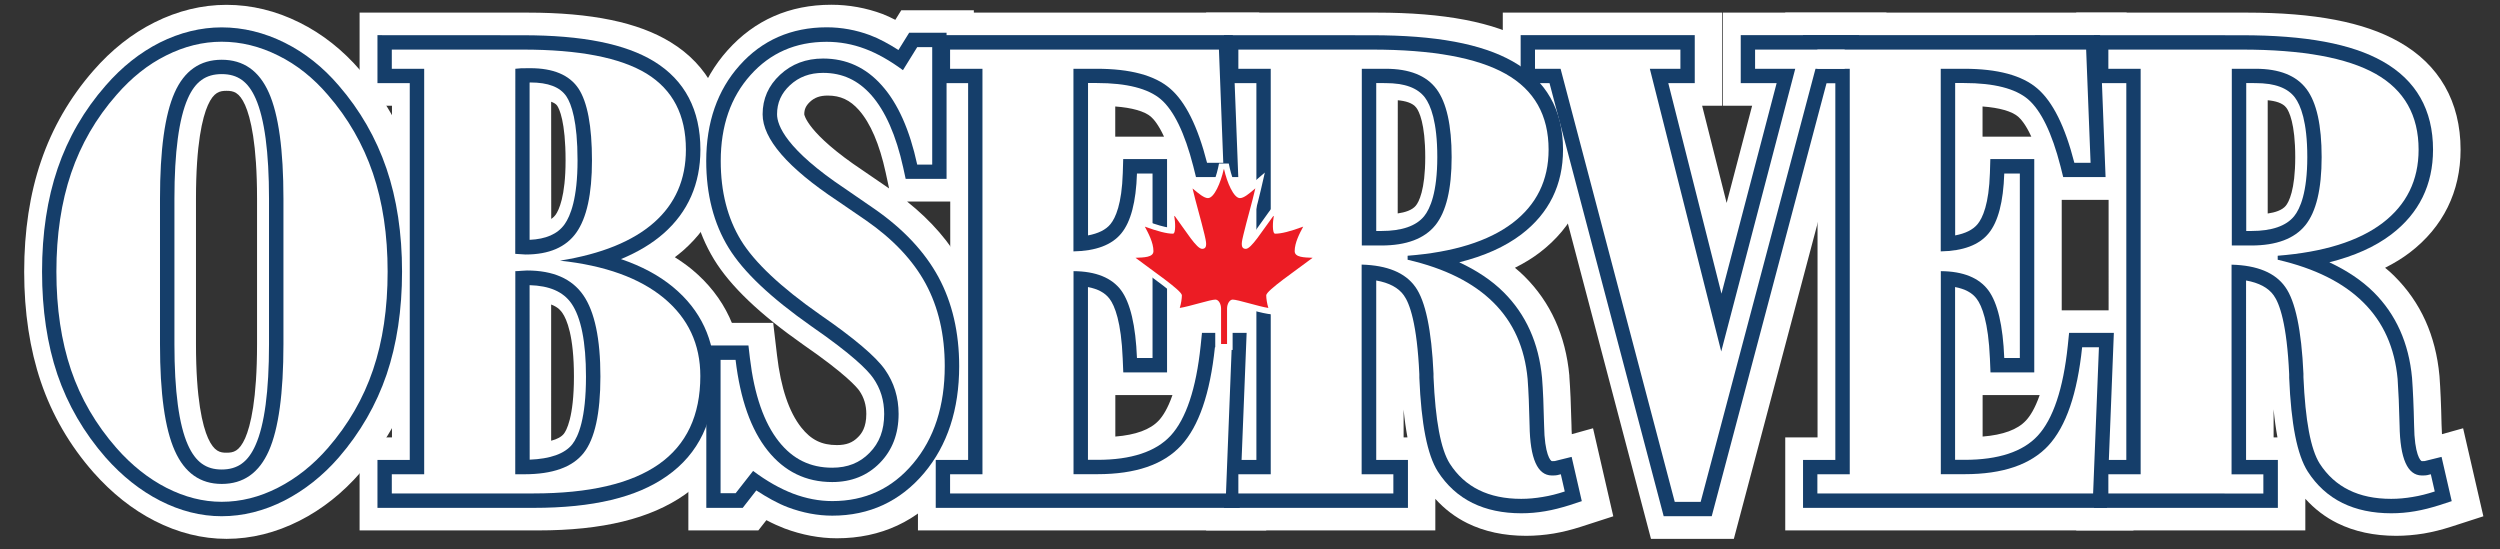
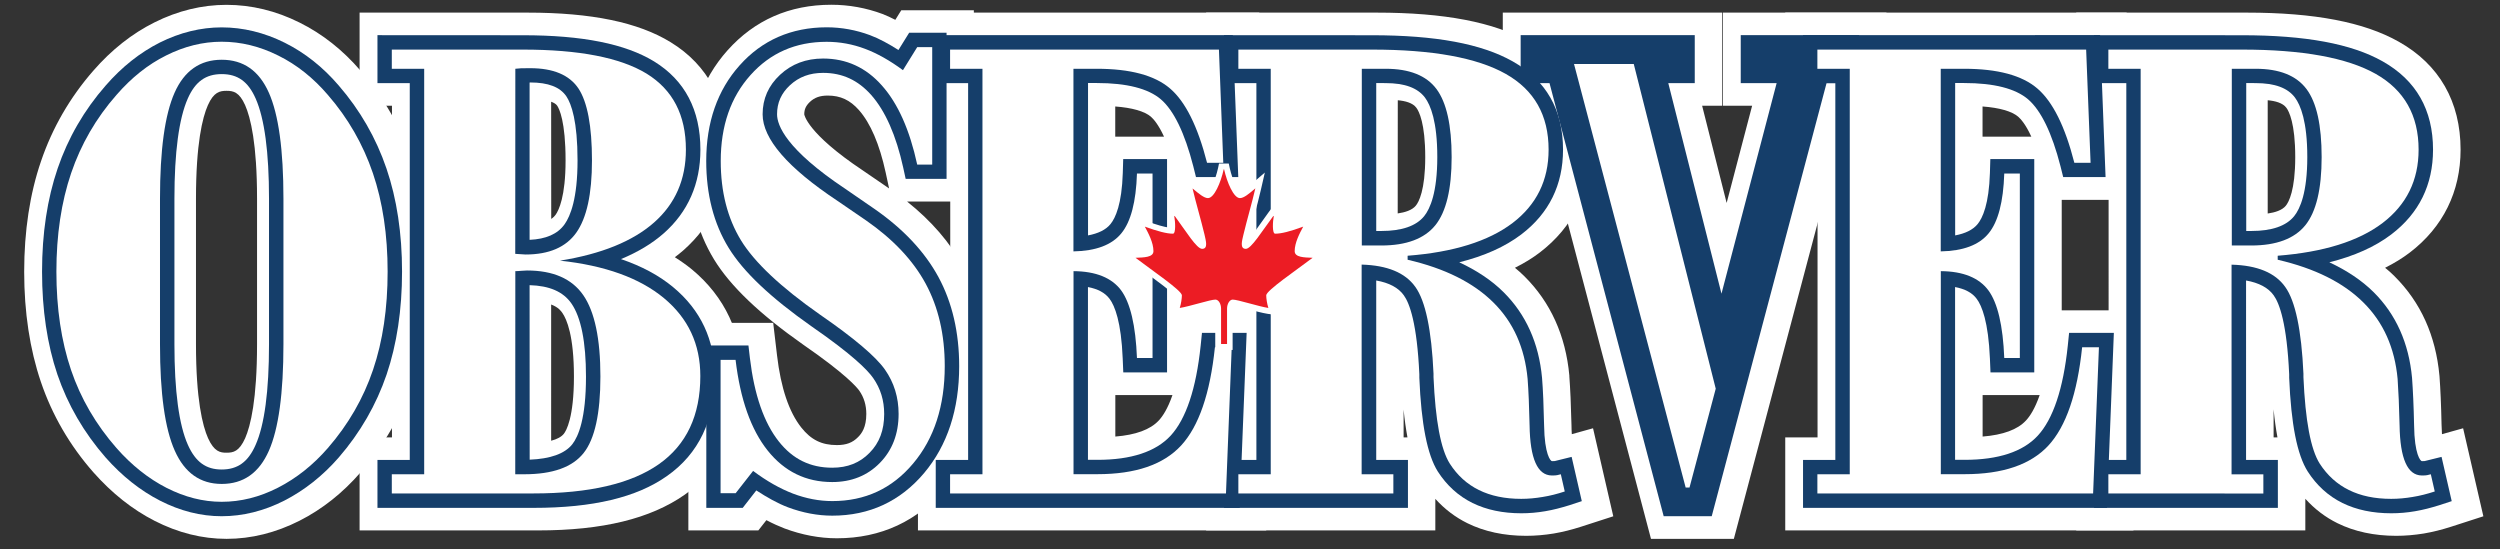
<svg xmlns="http://www.w3.org/2000/svg" version="1.1" id="Layer_1" x="0px" y="0px" viewBox="0 0 305 67" style="enable-background:new 0 0 305 67;" xml:space="preserve">
  <rect x="0" y="0" width="305" height="67" fill="#333333" stroke="none" />
  <style type="text/css">
	.st0{fill:#153E6A;}
	.st1{fill:#FFFFFF;}
	.st2{fill:#EC1C24;}
</style>
  <g>
    <path class="st0" d="M7.47,33.14c0-4.48,0.6-8.49,1.8-12.02c1.2-3.52,3.04-6.71,5.53-9.54c1.84-2.11,3.86-3.72,6.07-4.82   c2.22-1.11,4.47-1.67,6.77-1.67c2.35,0,4.65,0.56,6.91,1.69c2.25,1.11,4.27,2.72,6.05,4.8c2.46,2.83,4.28,6.02,5.49,9.54   c1.2,3.53,1.8,7.54,1.8,12.02c0,4.48-0.59,8.47-1.78,11.98c-1.19,3.49-3.03,6.67-5.51,9.54c-1.81,2.08-3.84,3.69-6.1,4.84   c-2.25,1.15-4.54,1.72-6.86,1.72c-2.27,0-4.51-0.57-6.72-1.7c-2.21-1.13-4.25-2.75-6.11-4.86c-2.51-2.87-4.36-6.05-5.55-9.54   C8.06,41.62,7.47,37.63,7.47,33.14 M35.17,42l0-17.76c0-5.95-0.59-10.26-1.78-12.93c-1.19-2.68-3.1-4.02-5.75-4.02   c-2.65,0-4.56,1.34-5.75,4.02c-1.19,2.68-1.78,6.99-1.78,12.93l0,17.76c0,5.98,0.6,10.31,1.8,13c1.2,2.69,3.11,4.04,5.73,4.04   c2.64,0,4.56-1.35,5.75-4.04C34.57,52.31,35.17,47.98,35.17,42" />
    <g>
      <path class="st1" d="M19.17,3.36c-2.65,1.32-5.09,3.25-7.24,5.73c-2.79,3.19-4.9,6.83-6.25,10.82c-1.33,3.9-2.01,8.36-2.01,13.24    c0,4.88,0.67,9.32,1.99,13.2c1.34,3.96,3.45,7.6,6.29,10.83c2.18,2.46,4.61,4.4,7.24,5.74c2.74,1.4,5.59,2.12,8.46,2.12    c2.91,0,5.8-0.72,8.59-2.14c2.68-1.36,5.12-3.29,7.23-5.73c2.8-3.23,4.9-6.87,6.24-10.82c1.32-3.88,1.98-8.32,1.98-13.2    c0-4.88-0.67-9.34-2-13.24c-1.36-3.97-3.44-7.61-6.21-10.81c-2.09-2.45-4.53-4.38-7.23-5.72C33.46,2,30.57,1.3,27.64,1.3    C24.76,1.3,21.91,2,19.17,3.36 M22.65,56.14c-1.78-0.91-3.46-2.26-5-3.99c-2.16-2.46-3.78-5.24-4.8-8.25    c-1.04-3.09-1.58-6.71-1.58-10.75c0-4.05,0.54-7.67,1.6-10.79c1.04-3.03,2.65-5.82,4.79-8.26c1.51-1.73,3.16-3.05,4.91-3.93    c1.7-0.85,3.35-1.25,5.07-1.25c1.77,0,3.47,0.42,5.21,1.29c1.78,0.88,3.41,2.19,4.86,3.87c2.14,2.46,3.74,5.25,4.78,8.29    c1.06,3.12,1.59,6.74,1.59,10.79c0,4.05-0.53,7.66-1.58,10.75c-1.02,3.01-2.63,5.8-4.78,8.28c-1.47,1.69-3.14,3.02-4.95,3.95    c-1.73,0.88-3.41,1.31-5.14,1.31C25.96,57.43,24.34,57,22.65,56.14" />
      <path class="st1" d="M27.64,65.74c-2.98,0-5.93-0.74-8.78-2.2c-2.69-1.37-5.2-3.36-7.45-5.9c-2.9-3.29-5.06-7.02-6.43-11.07    c-1.34-3.95-2.03-8.47-2.03-13.42c0-4.96,0.69-9.5,2.05-13.47c1.38-4.07,3.53-7.79,6.39-11.06c2.22-2.55,4.73-4.53,7.46-5.89    c2.84-1.42,5.79-2.14,8.78-2.14c3.05,0,6.05,0.73,8.91,2.16c2.79,1.38,5.3,3.37,7.46,5.89c2.82,3.25,4.95,6.97,6.35,11.04    c1.35,3.98,2.04,8.51,2.04,13.47c0,4.97-0.68,9.48-2.02,13.42c-1.37,4.03-3.51,7.75-6.38,11.06c-2.17,2.5-4.67,4.49-7.45,5.9    C33.66,64.99,30.66,65.74,27.64,65.74z M27.64,2.01c-2.77,0-5.51,0.67-8.15,1.99l0,0c-2.56,1.28-4.92,3.15-7.02,5.56    c-2.74,3.13-4.8,6.69-6.12,10.58c-1.31,3.83-1.97,8.2-1.97,13.01c0,4.8,0.66,9.16,1.95,12.97c1.31,3.87,3.38,7.44,6.15,10.59    c2.13,2.41,4.49,4.28,7.03,5.58c5.34,2.73,11.06,2.69,16.4-0.02c2.61-1.33,4.97-3.2,7.02-5.56c2.74-3.16,4.8-6.72,6.11-10.58    c1.29-3.79,1.95-8.16,1.95-12.97c0-4.8-0.66-9.18-1.96-13.01c-1.33-3.9-3.38-7.45-6.08-10.57c-2.04-2.38-4.4-4.25-7.01-5.54    C33.25,2.69,30.46,2.01,27.64,2.01z M27.64,58.14c-1.78,0-3.51-0.45-5.31-1.36l0,0c-1.87-0.96-3.62-2.36-5.21-4.16    c-2.22-2.54-3.88-5.39-4.94-8.49c-1.07-3.17-1.62-6.86-1.62-10.98c0-4.12,0.55-7.83,1.63-11.02c1.08-3.14,2.74-6,4.93-8.5    c1.57-1.8,3.29-3.18,5.13-4.1c1.79-0.9,3.55-1.33,5.38-1.33c1.89,0,3.7,0.44,5.53,1.36c1.86,0.92,3.57,2.29,5.08,4.04    c2.18,2.52,3.84,5.39,4.91,8.53c1.08,3.2,1.63,6.91,1.63,11.02c0,4.12-0.54,7.81-1.62,10.98c-1.06,3.11-2.71,5.98-4.92,8.51    c-1.54,1.77-3.28,3.16-5.16,4.11C31.27,57.69,29.49,58.14,27.64,58.14z M22.97,55.51c1.59,0.81,3.12,1.21,4.67,1.21    c1.62,0,3.19-0.4,4.81-1.23c1.72-0.88,3.31-2.15,4.73-3.78c2.08-2.4,3.65-5.1,4.64-8.04c1.02-3.02,1.54-6.56,1.54-10.53    c0-3.96-0.52-7.51-1.56-10.56c-1.01-2.97-2.57-5.68-4.64-8.06c-1.39-1.62-2.95-2.86-4.64-3.7c-1.64-0.81-3.24-1.21-4.9-1.21    c-1.61,0-3.16,0.39-4.75,1.18c-1.67,0.84-3.25,2.1-4.69,3.76c-2.07,2.36-3.64,5.06-4.66,8.03c-1.03,3.04-1.56,6.59-1.56,10.56    c0,3.97,0.52,7.51,1.54,10.53c0.99,2.92,2.56,5.62,4.66,8.01C19.65,53.34,21.26,54.63,22.97,55.51L22.97,55.51z" />
    </g>
    <path class="st1" d="M18.42,9.77c-1.42,3.19-2.11,7.93-2.11,14.47l0,17.76c0,6.58,0.7,11.35,2.13,14.56   c1.81,4.05,5.07,6.28,9.2,6.28c4.15,0,7.43-2.24,9.22-6.3c1.42-3.21,2.1-7.96,2.1-14.53l0-17.76c0-6.54-0.69-11.28-2.11-14.47   c-1.8-4.05-5.07-6.28-9.22-6.28C23.49,3.49,20.21,5.72,18.42,9.77 M25.38,53.45c-0.67-1.51-1.47-4.71-1.47-11.46l0-17.76   c0-6.71,0.79-9.9,1.45-11.39c0.72-1.62,1.46-1.76,2.28-1.76c0.82,0,1.55,0.14,2.27,1.76c0.66,1.5,1.45,4.69,1.45,11.39l0,17.76   c0,6.75-0.79,9.96-1.45,11.47c-0.73,1.63-1.45,1.77-2.27,1.77C26.87,55.24,26.12,55.1,25.38,53.45" />
    <path class="st0" d="M48.39,60.21v-2.35l3.94,0l0-49.47l-3.94,0V6.05l15.99,0c6.86,0,11.89,0.98,15.09,2.93   c3.2,1.97,4.8,5.05,4.8,9.27c0,3.65-1.3,6.62-3.89,8.9c-2.6,2.28-6.42,3.83-11.47,4.65c5.49,0.59,9.71,2.11,12.67,4.57   c2.96,2.46,4.44,5.62,4.44,9.51c0,4.8-1.69,8.39-5.07,10.76c-3.38,2.37-8.47,3.56-15.28,3.56L48.39,60.21z M63.44,30.97   c0.14,0,0.35,0.01,0.63,0.04c0.29,0.03,0.5,0.04,0.63,0.04c2.86,0,4.92-0.89,6.2-2.67c1.27-1.79,1.9-4.71,1.9-8.8   c0-4.21-0.56-7.15-1.66-8.8c-1.11-1.64-3.06-2.46-5.87-2.46c-0.49,0-0.86,0-1.12,0.01c-0.25,0.01-0.49,0.03-0.71,0.06L63.44,30.97z    M63.44,57.86h1.1c3.46,0,5.87-0.86,7.23-2.58c1.36-1.73,2.05-4.84,2.05-9.33c0-4.61-0.7-7.92-2.09-9.93   c-1.39-2.01-3.68-3.01-6.87-3.01c-0.14,0-0.37,0.01-0.69,0.04c-0.33,0.03-0.57,0.04-0.73,0.04L63.44,57.86z" />
    <g>
      <path class="st1" d="M44.59,2.25l0,9.94l3.95,0l0,41.88l-3.95,0l0,9.93l21.08,0c7.68,0,13.4-1.39,17.47-4.24    c4.38-3.08,6.69-7.87,6.69-13.87c0-4.98-2.01-9.27-5.82-12.44c-0.9-0.74-1.9-1.42-2.99-2.02c0.66-0.44,1.3-0.91,1.87-1.41    c3.43-3.03,5.18-6.98,5.18-11.76c0-5.53-2.29-9.86-6.62-12.51c-3.85-2.36-9.43-3.5-17.08-3.5L44.59,2.25z M64.38,9.85    c7.62,0,11.33,1.3,13.11,2.38c1.39,0.85,2.99,2.3,2.99,6.03c0,2.57-0.83,4.49-2.6,6.05c-2.04,1.8-5.25,3.06-9.56,3.75l0.19,7.53    c4.71,0.51,8.3,1.76,10.66,3.72c2.09,1.73,3.06,3.82,3.06,6.58c0,3.56-1.1,6-3.45,7.65c-2.72,1.91-7.12,2.87-13.1,2.87l-9.54,0    l0-46.55L64.38,9.85z" />
      <path class="st1" d="M65.67,64.71h-21.8V53.36h3.95V12.9h-3.95V1.54h20.5c7.79,0,13.49,1.18,17.45,3.61    c4.55,2.78,6.96,7.32,6.96,13.11c0,4.99-1.82,9.12-5.42,12.29c-0.32,0.28-0.66,0.55-1.03,0.83c0.73,0.46,1.45,0.97,2.12,1.52    c3.98,3.31,6.08,7.8,6.08,12.99c0,6.24-2.42,11.24-6.99,14.46C79.36,63.28,73.51,64.71,65.67,64.71z M45.3,63.29h20.37    c7.54,0,13.12-1.35,17.06-4.11c4.18-2.94,6.38-7.54,6.38-13.29c0-4.75-1.92-8.87-5.56-11.89c-0.9-0.73-1.87-1.39-2.87-1.94    l-1.03-0.56l0.98-0.65c0.7-0.47,1.29-0.91,1.8-1.36c3.27-2.89,4.93-6.66,4.93-11.22c0-5.27-2.17-9.39-6.28-11.9    c-3.72-2.29-9.19-3.4-16.7-3.4H45.3v8.52h3.95v43.3H45.3V63.29z M65.67,57.11H55.42V9.14h8.96c7.78,0,11.62,1.35,13.48,2.49    c1.43,0.87,3.33,2.51,3.33,6.63c0,2.78-0.9,4.87-2.84,6.58c-2.05,1.8-5.17,3.08-9.3,3.81l0.16,6.3c4.56,0.57,8.06,1.84,10.42,3.8    c2.26,1.88,3.32,4.14,3.32,7.13c0,3.82-1.19,6.43-3.75,8.23C76.35,56.1,71.8,57.11,65.67,57.11z M56.84,55.69h8.83    c5.83,0,10.1-0.92,12.69-2.74c2.15-1.51,3.15-3.75,3.15-7.07c0-2.56-0.87-4.42-2.81-6.03c-2.25-1.87-5.71-3.06-10.29-3.56    l-0.62-0.07l-0.22-8.78l0.61-0.1c4.17-0.67,7.26-1.87,9.2-3.58c1.61-1.42,2.36-3.17,2.36-5.51c0-3.35-1.34-4.62-2.65-5.42    c-1.7-1.04-5.29-2.28-12.74-2.28h-7.53V55.69z" />
    </g>
    <path class="st1" d="M63.95,4.53l-4.45,0.4l0.15,3.46l0,26.33c0,0,3.69,0.04,3.77,0.04l0.29,0.03l1,0.06c5.16,0,7.9-2.33,9.29-4.28   c1.76-2.47,2.61-6.06,2.61-11c0-5.1-0.73-8.57-2.31-10.91c-1.28-1.89-3.88-4.15-9.03-4.15L63.95,4.53z M67.24,12.41   c0.31,0.12,0.59,0.26,0.74,0.49c0.24,0.36,1.02,1.89,1.02,6.68c0,4.43-0.84,6.08-1.2,6.6c-0.09,0.12-0.25,0.33-0.55,0.53   L67.24,12.41z" />
    <path class="st1" d="M63.86,29.26c-0.01,0-3.98,0.26-3.98,0.26l-0.24,3.57l0,28.58l4.9,0c4.66,0,8.1-1.35,10.21-4.03   c1.93-2.44,2.87-6.26,2.87-11.69c0-5.45-0.91-9.41-2.76-12.09c-1.47-2.12-4.4-4.65-10-4.65L63.86,29.26z M67.24,37.15   c0.88,0.33,1.21,0.8,1.37,1.03c0.53,0.76,1.41,2.78,1.41,7.76c0,5.03-0.94,6.61-1.23,6.98c-0.29,0.37-0.82,0.66-1.55,0.85   L67.24,37.15z" />
    <path class="st0" d="M88.5,60.2l0-16.3l1.82,0c0.57,4.81,1.87,8.5,3.91,11.06c2.03,2.56,4.66,3.85,7.87,3.85   c2.35,0,4.29-0.78,5.81-2.33c1.52-1.55,2.28-3.55,2.28-5.98c0-2.01-0.55-3.81-1.66-5.4c-1.1-1.6-3.75-3.84-7.95-6.73   c-4.77-3.34-7.98-6.37-9.62-9.05c-1.64-2.69-2.46-5.91-2.46-9.67c0-4.29,1.21-7.79,3.62-10.49c2.42-2.7,5.52-4.06,9.3-4.06   c1.62,0,3.18,0.29,4.67,0.85c1.5,0.56,3.04,1.43,4.64,2.61l1.74-2.81l1.83,0l0,14.33l-1.83,0c-0.91-4.24-2.35-7.45-4.29-9.64   c-1.95-2.2-4.34-3.3-7.18-3.3c-2.08,0-3.84,0.66-5.25,1.98c-1.42,1.32-2.13,2.93-2.13,4.82c0,2.99,3.04,6.52,9.13,10.56   c1.51,1.03,2.68,1.83,3.49,2.39c3.31,2.3,5.74,4.88,7.28,7.73c1.55,2.85,2.32,6.2,2.32,10.04c0,4.87-1.29,8.84-3.86,11.89   c-2.57,3.06-5.86,4.58-9.86,4.58c-1.59,0-3.19-0.31-4.79-0.91c-1.6-0.61-3.22-1.53-4.87-2.77l-2.13,2.72L88.5,60.2z" />
    <g>
      <path class="st1" d="M89.29,6.62c-3.05,3.41-4.59,7.79-4.59,13.03c0,4.45,1.01,8.37,3.02,11.65c1.94,3.17,5.43,6.5,10.69,10.19    c5.18,3.58,6.63,5.25,7.01,5.79c0.66,0.95,0.98,2,0.98,3.23c0,1.88-0.68,2.79-1.2,3.31c-0.81,0.83-1.76,1.19-3.1,1.19    c-2.06,0-3.57-0.74-4.9-2.41c-1.59-1.99-2.63-5.07-3.11-9.15l-0.4-3.35l-9,0l0,23.89l7.48,0c0,0,1.13-1.45,1.14-1.45    c0.89,0.48,1.78,0.92,2.65,1.25c2.02,0.76,4.09,1.16,6.14,1.16c5.16,0,9.46-2,12.77-5.94c3.15-3.74,4.75-8.57,4.75-14.33    c0-4.46-0.93-8.45-2.78-11.85c-1.82-3.37-4.66-6.41-8.45-9.04c0,0-3.53-2.41-3.53-2.41c-7.37-4.91-7.46-7.33-7.46-7.43    c0-0.83,0.28-1.44,0.92-2.05c0.71-0.66,1.54-0.96,2.66-0.96c1.74,0,3.12,0.64,4.34,2.01c1.49,1.69,2.65,4.36,3.43,7.93l0.65,2.99    l8.69,0l0-21.92l-7.74,0c0,0-0.57,0.91-0.87,1.4c-0.69-0.36-1.38-0.71-2.06-0.98c-1.92-0.72-3.95-1.08-6.01-1.08    C96.52,1.3,92.44,3.09,89.29,6.62 M111.65,42.94c-1.4-2.02-4.24-4.47-8.91-7.69c-5.36-3.76-7.61-6.38-8.55-7.91    c-1.16-1.89-1.76-4.16-1.86-6.85c1.78,2.32,4.51,4.68,8.29,7.2c-0.02-0.02,3.42,2.34,3.42,2.34c2.81,1.95,4.86,4.11,6.12,6.43    c1.07,1.98,1.65,4.34,1.8,7.01C111.86,43.29,111.77,43.11,111.65,42.94" />
      <path class="st1" d="M102.1,65.67c-2.12,0-4.27-0.41-6.39-1.2c-0.67-0.26-1.39-0.58-2.21-1.01c-0.33,0.42-0.77,0.98-0.77,0.98    l-0.21,0.27h-8.54l0-25.32h10.35l0.47,3.98c0.46,3.94,1.46,6.9,2.96,8.79c1.19,1.5,2.49,2.14,4.34,2.14    c1.14,0,1.92-0.29,2.59-0.98c0.43-0.43,1-1.18,1-2.82c0-1.07-0.28-2-0.85-2.83c-0.29-0.41-1.64-2.03-6.83-5.61    c-5.34-3.75-8.9-7.15-10.89-10.4c-2.07-3.39-3.13-7.44-3.13-12.02c0-5.42,1.61-9.96,4.77-13.5l0,0c3.3-3.69,7.56-5.56,12.66-5.56    c2.14,0,4.25,0.38,6.26,1.13c0.51,0.2,1.01,0.43,1.55,0.71c0.26-0.42,0.52-0.84,0.52-0.84l0.21-0.33h8.85v23.34h-8.14    c2.96,2.36,5.25,5.01,6.81,7.9c1.9,3.5,2.87,7.6,2.87,12.19c0,5.94-1.65,10.92-4.92,14.79C111.96,63.58,107.48,65.67,102.1,65.67z     M93.3,61.73l0.35,0.19c1,0.54,1.81,0.93,2.57,1.21c1.95,0.74,3.93,1.11,5.88,1.11c4.94,0,9.05-1.91,12.23-5.69    c3.04-3.61,4.58-8.28,4.58-13.88c0-4.35-0.91-8.22-2.7-11.51c-1.77-3.27-4.54-6.23-8.23-8.79l-3.52-2.41    c-7.39-4.92-7.77-7.54-7.77-8.02c0-1.02,0.35-1.81,1.14-2.56c0.85-0.79,1.85-1.15,3.15-1.15c1.93,0,3.53,0.74,4.87,2.25    c1.58,1.79,2.78,4.56,3.59,8.25l0.53,2.43h7.41V2.67h-6.63c-0.19,0.31-0.47,0.76-0.66,1.06l-0.35,0.56l-0.59-0.3    c-0.75-0.39-1.37-0.7-1.99-0.94c-1.84-0.68-3.78-1.03-5.76-1.03c-4.68,0-8.58,1.71-11.6,5.08l-0.53-0.47l0.53,0.47    c-2.93,3.27-4.41,7.5-4.41,12.55c0,4.32,0.98,8.12,2.92,11.28c1.88,3.08,5.31,6.34,10.49,9.98c5.04,3.48,6.66,5.23,7.18,5.96    c0.75,1.08,1.11,2.27,1.11,3.64c0,1.62-0.46,2.87-1.41,3.82c-0.93,0.95-2.08,1.4-3.6,1.4c-2.27,0-4-0.85-5.45-2.68    c-1.67-2.1-2.77-5.3-3.26-9.51l-0.32-2.72h-7.66l0,22.47h6.42c1.01-1.29,1.01-1.29,1.13-1.36L93.3,61.73z M98.12,13.95    c0,0,0.28,2.27,7.14,6.84l2.98,2.04c0.08,0.06,0.16,0.11,0.23,0.16l-0.42-1.95c-0.75-3.45-1.85-6.01-3.26-7.61    c-1.09-1.23-2.26-1.77-3.8-1.77c-0.94,0-1.6,0.23-2.18,0.77C98.32,12.9,98.12,13.33,98.12,13.95L98.12,13.95z M112.82,46.23    l-1.47-2.4c-0.05-0.08-0.09-0.15-0.13-0.23c-0.05-0.08-0.09-0.17-0.15-0.25l0-0.01c-1.35-1.95-4.12-4.33-8.73-7.52    c-5.48-3.85-7.78-6.54-8.75-8.13c-1.21-1.97-1.86-4.32-1.97-7.19l-0.09-2.23l1.36,1.77c1.73,2.24,4.39,4.55,8.12,7.04l0.59,0.4    l0,0.01c0.98,0.67,2.84,1.94,2.84,1.94c2.9,2.02,5.03,4.26,6.34,6.68c1.1,2.03,1.73,4.49,1.88,7.31L112.82,46.23z M93.26,22.64    c0.27,1.65,0.78,3.08,1.55,4.32c0.9,1.47,3.07,4,8.35,7.7c3.62,2.5,6.16,4.55,7.81,6.31c-0.29-1.57-0.76-2.97-1.42-4.19    c-1.2-2.22-3.18-4.3-5.9-6.18l-2.88-1.97c-0.2-0.14-0.38-0.26-0.52-0.38l-0.01,0.01C97.3,26.32,95,24.46,93.26,22.64z" />
    </g>
    <path class="st0" d="M116.5,60.2v-2.34l3.95,0l0-49.47l-3.95,0V6.05l32.8,0l0.53,13.81l-1.97,0c-1.13-4.43-2.64-7.45-4.51-9.06   c-1.87-1.61-4.85-2.41-8.95-2.41l-2.84,0l0,22.28c2.73-0.05,4.68-0.78,5.84-2.2c1.16-1.41,1.8-3.84,1.9-7.3l1.9,0l0,22.51h-1.9   c-0.16-3.98-0.81-6.73-1.95-8.27c-1.14-1.52-3.07-2.31-5.8-2.33l0,24.77l2.92,0c4.64,0,8.04-1.16,10.2-3.49   c2.16-2.34,3.54-6.33,4.13-11.99l2.05,0l-0.71,17.83L116.5,60.2z" />
    <g>
      <path class="st1" d="M112.7,2.25l0,9.94l3.94,0l0,41.88l-3.94,0l0,9.93l41.09,0l1.01-25.43l-9.42,0l-0.36,3.41    c-0.01,0.05-0.01,0.1-0.02,0.16l0-18.47l8.78,0l-0.83-21.41L112.7,2.25z M127.76,56.4l-3.51,0l0-46.55l3.51,0L127.76,56.4z     M135.36,12.23c2.56,0.1,4.51,0.6,5.51,1.45c0.5,0.43,1.34,1.45,2.22,3.69l-7.47,0l-0.12,3.68c-0.02,0.76-0.08,1.38-0.14,1.93    L135.36,12.23z M135.36,41.8c0.06,0.6,0.12,1.26,0.15,2.04l0.14,3.65l8.36,0c-0.66,2.28-1.45,3.57-2.12,4.29    c-1.28,1.37-3.5,2.1-6.53,2.23L135.36,41.8z" />
      <path class="st1" d="M154.48,64.71h-42.49V53.36h3.94V12.9h-3.94V1.54h41.64l0.88,22.84h-8.8v13.48h9.83L154.48,64.71z     M113.41,63.29h39.7l0.95-24.01h-8.04l-0.29,2.77c-0.01,0.05-0.01,0.09-0.02,0.13l-0.01,0.05l-1.42-0.1V22.95h8.75l-0.77-19.99    h-38.85v8.52h3.94v43.3h-3.94V63.29z M128.47,57.11h-4.93V9.14h4.93V57.11z M124.96,55.69h2.09V10.56h-2.09V55.69z M134.64,54.75    V41.8l1.42-0.07c0.08,0.74,0.13,1.4,0.16,2.08l0.12,2.97h8.62l-0.26,0.91c-0.59,2.03-1.36,3.57-2.28,4.58    c-1.39,1.49-3.75,2.32-7.02,2.46L134.64,54.75z M136.07,48.2v5.06c2.49-0.2,4.27-0.85,5.3-1.96c0.46-0.49,1.09-1.42,1.67-3.1    H136.07z M136.06,23.08L134.65,23v-11.5l0.74,0.03c1.94,0.08,4.55,0.43,5.95,1.63c0.59,0.51,1.49,1.61,2.42,3.97l0.38,0.97h-7.82    l-0.1,2.99C136.19,21.9,136.12,22.58,136.06,23.08z M136.07,16.67h5.94c-0.69-1.5-1.29-2.16-1.61-2.44    c-0.76-0.65-2.29-1.09-4.34-1.24V16.67z" />
    </g>
    <path class="st0" d="M151.67,60.2l0-2.34l3.95,0l0-49.47l-3.95,0l0-2.34l16.31,0c7.36,0,12.81,0.99,16.3,2.96   c3.49,1.97,5.25,5.06,5.25,9.25c0,3.73-1.47,6.72-4.4,8.95c-2.93,2.22-7.19,3.56-12.79,3.99v0.49c4.54,1.05,8.03,2.79,10.46,5.21   c2.43,2.41,3.82,5.53,4.18,9.33c0.11,1.46,0.19,3.35,0.24,5.67c0.05,4.05,0.96,6.09,2.71,6.11c0.3,0,0.51-0.01,0.65-0.04   c0.14-0.03,0.29-0.06,0.45-0.11l0.48,2.1c-0.92,0.31-1.82,0.53-2.69,0.67c-0.88,0.15-1.75,0.23-2.61,0.23c-2,0-3.72-0.36-5.17-1.08   c-1.45-0.71-2.62-1.78-3.54-3.21c-1.11-1.75-1.77-5.27-1.99-10.56V45.6c-0.24-5.34-0.98-8.88-2.22-10.6   c-1.24-1.74-3.42-2.63-6.55-2.72l0,25.58l3.87,0v2.34L151.67,60.2z M166.72,29.95l2.38,0c3.07,0,5.26-0.83,6.59-2.47   c1.33-1.65,2-4.42,2-8.31c0-3.89-0.62-6.66-1.86-8.31c-1.23-1.65-3.3-2.47-6.2-2.47l-2.91,0L166.72,29.95z" />
    <g>
      <path class="st1" d="M147.86,2.25v9.94l3.95,0l0,41.88l-3.95,0V64l26.54,0v-5.22c1.29,1.94,2.94,3.43,4.94,4.41    c1.97,0.97,4.28,1.47,6.86,1.47c1.06,0,2.16-0.09,3.24-0.27c1.07-0.18,2.15-0.46,3.24-0.8l3.31-1.07l-2.15-9.38    c0,0-1.52,0.42-2.68,0.75c-0.07-0.47-0.13-1.13-0.14-2.03c-0.06-2.41-0.14-4.39-0.26-5.9v-0.07c-0.44-4.7-2.21-8.63-5.28-11.68    c-0.61-0.61-1.29-1.15-2-1.68c1.46-0.65,2.78-1.39,3.96-2.29c3.85-2.94,5.9-7.08,5.9-11.97c0-5.56-2.49-9.91-7.18-12.55    c-4.12-2.33-10.06-3.46-18.17-3.46L147.86,2.25z M167.98,9.85c8.31,0,12.44,1.35,14.44,2.47c2.29,1.29,3.31,3.13,3.31,5.94    c0,2.53-0.92,4.41-2.9,5.92c-2.33,1.78-5.96,2.86-10.78,3.23l-3.51,0.27v0.94c-0.55-0.07-1.12-0.12-1.72-0.13l-3.9-0.1l0,28.02    l-3.51,0l0-46.55L167.98,9.85z M170.53,37.91c0.38,0.99,0.95,3.17,1.17,7.8v0.37l0,0.08c0.13,3.2,0.42,5.8,0.88,7.9h-2.05    L170.53,37.91z M179.29,45.52l0-0.1c-0.13-2.84-0.4-5.21-0.81-7.18c0.6,0.42,1.16,0.86,1.64,1.34c1.79,1.78,2.79,4.07,3.07,6.98    c0.1,1.38,0.18,3.21,0.23,5.43c0.03,1.98,0.27,3.56,0.65,4.85c-0.49-0.11-0.96-0.25-1.36-0.45c-0.82-0.41-1.49-1.01-2.03-1.87    c-0.25-0.38-1.12-2.23-1.39-8.6V45.52z M191.27,61.71L191.27,61.71L191.27,61.71z" />
      <path class="st1" d="M186.19,65.37c-2.69,0-5.1-0.52-7.17-1.54c-1.48-0.73-2.79-1.73-3.91-2.97v3.85l-27.96,0V53.36h3.95V12.9    h-3.95V1.54h20.82c8.23,0,14.29,1.16,18.52,3.55c4.94,2.77,7.55,7.33,7.55,13.17c0,5.12-2.14,9.45-6.18,12.54    c-0.9,0.69-1.9,1.3-3.04,1.87c0.39,0.32,0.78,0.66,1.15,1.03c3.19,3.16,5.04,7.24,5.49,12.12l0,0.11c0.11,1.47,0.2,3.4,0.26,5.91    c0,0.41,0.02,0.79,0.04,1.13c0.95-0.27,1.87-0.52,1.87-0.52l0.72-0.2l2.47,10.74l-3.93,1.27c-1.15,0.37-2.27,0.65-3.34,0.83    C188.44,65.27,187.31,65.37,186.19,65.37z M173.69,56.42l1.3,1.97c1.22,1.84,2.79,3.24,4.66,4.17c1.87,0.92,4.07,1.39,6.54,1.39    c1.04,0,2.09-0.09,3.12-0.26c1-0.17,2.05-0.43,3.14-0.78l2.69-0.87l-1.84-8.02c-0.54,0.15-1.31,0.37-1.95,0.55l-0.78,0.22    l-0.12-0.8c-0.09-0.61-0.14-1.33-0.14-2.13c-0.06-2.48-0.15-4.4-0.26-5.85l0-0.1c-0.43-4.52-2.13-8.29-5.07-11.21    c-0.6-0.6-1.31-1.15-1.92-1.62l-0.96-0.73l1.1-0.49c1.49-0.66,2.73-1.38,3.81-2.2c3.67-2.81,5.62-6.75,5.62-11.41    c0-5.3-2.36-9.42-6.82-11.93c-4.01-2.27-9.84-3.37-17.82-3.37h-19.4v8.52h3.95v43.3h-3.95v8.51l25.11,0V56.42z M191.27,62.42    L191.27,62.42L191.26,61L191.27,62.42z M185.09,57.8l-1.19-0.27c-0.61-0.14-1.11-0.3-1.51-0.5c-0.96-0.48-1.72-1.18-2.32-2.13    c-0.36-0.56-1.23-2.57-1.5-8.95l0-0.51c-0.13-2.77-0.39-5.08-0.8-7.05l-0.36-1.74l1.46,1.01c0.68,0.47,1.25,0.94,1.74,1.42    c1.91,1.9,2.98,4.33,3.27,7.41c0.1,1.34,0.18,3.13,0.23,5.47c0.03,1.81,0.24,3.37,0.62,4.66L185.09,57.8z M179.51,39.98    c0.24,1.6,0.4,3.38,0.49,5.41l0,0.52c0.27,6.47,1.17,8.06,1.28,8.22c0.46,0.73,1.03,1.26,1.75,1.62c0.01,0.01,0.03,0.01,0.04,0.02    c-0.22-1.12-0.35-2.39-0.37-3.77c-0.06-2.31-0.13-4.08-0.23-5.38c-0.26-2.73-1.19-4.87-2.86-6.53    C179.58,40.05,179.54,40.02,179.51,39.98z M163.63,57.11h-4.93V9.14h9.27c8.46,0,12.71,1.39,14.78,2.56    c2.51,1.42,3.67,3.5,3.67,6.56c0,2.77-1.01,4.83-3.18,6.48c-2.42,1.85-6.18,2.99-11.16,3.38l-2.85,0.22v1.08l-0.8-0.1    c-0.6-0.07-1.12-0.11-1.64-0.12l-3.17-0.08L163.63,57.11z M160.12,55.69h2.08l0-28.03l4.63,0.12c0.32,0.01,0.65,0.02,0.99,0.05    v-0.81l4.16-0.32c4.7-0.36,8.2-1.4,10.4-3.09c1.81-1.38,2.62-3.03,2.62-5.35c0-2.56-0.88-4.15-2.95-5.32    c-1.92-1.09-5.93-2.38-14.09-2.38h-7.85V55.69z M173.46,54.78h-3.65V34.12l1.37,3.53c0.43,1.11,0.99,3.41,1.21,8.03l0,0.44    c0.13,3.16,0.41,5.71,0.86,7.79L173.46,54.78z M171.24,53.36h0.47c-0.19-1.03-0.35-2.16-0.47-3.39V53.36z" />
    </g>
    <path class="st1" d="M162.92,4.59l0,29.16l6.18,0c4.26,0,7.47-1.3,9.55-3.88c1.91-2.37,2.84-5.86,2.84-10.69   c0-4.77-0.85-8.24-2.61-10.59c-1.36-1.82-4.08-4-9.24-4L162.92,4.59z M170.53,12.23c0.9,0.08,1.83,0.32,2.26,0.91   c0.33,0.43,1.09,1.91,1.09,6.03c0,4.06-0.8,5.5-1.15,5.92c-0.46,0.56-1.32,0.82-2.21,0.95L170.53,12.23z" />
    <polygon class="st0" points="204.9,61.23 190.97,8.39 187.86,8.39 187.86,6.05 205.59,6.05 205.59,8.39 201.86,8.39 210.57,42.88    219.61,8.39 214.7,8.39 214.7,6.05 225.65,6.05 225.65,8.39 222.08,8.39 208.06,61.23  " />
    <g>
      <path class="st1" d="M210.9,2.25l0,9.94l3.78,0c-0.96,3.68-2.08,7.95-4.04,15.43c-1.89-7.49-2.97-11.78-3.89-15.43l2.64,0l0-9.94    l-25.33,0v9.94l3.99,0c1.34,5.07,13.93,52.84,13.93,52.84l9.01,0c0,0,12.68-47.78,14.02-52.84l4.44,0l0-9.94L210.9,2.25z     M198.31,9.85c0.26,1.03,9.14,36.2,9.48,37.56c-0.48,1.82-0.98,3.68-1.31,4.93c-2.86-10.83-10.22-38.76-11.2-42.49L198.31,9.85z" />
      <path class="st1" d="M201.42,65.74l-0.14-0.53c0,0-11.89-45.11-13.79-52.31h-4.15V1.54h26.76V12.9h-2.44l0.02,0.08    c0.75,2.98,1.63,6.49,2.97,11.78l3.11-11.86h-3.57V1.54h19.96V12.9h-4.6c-1.91,7.19-13.88,52.31-13.88,52.31l-0.14,0.53    L201.42,65.74z M184.77,11.48h3.82l0.14,0.53c1.26,4.76,12.41,47.08,13.79,52.31l7.92,0c1.39-5.23,12.62-47.56,13.88-52.31    l0.14-0.53h4.28V2.96h-17.12v8.52h3.99l-4.97,19l-0.68-2.68c-1.73-6.84-2.78-11.01-3.65-14.47l-0.47-1.85h2.84V2.96h-23.91V11.48z     M206.49,55.14l-0.69-2.61c-2.79-10.56-10.21-38.72-11.2-42.49l-0.23-0.89h4.5L199,9.67c0.35,1.4,9.22,36.5,9.48,37.56l0.05,0.18    l-0.05,0.18c-0.48,1.81-0.98,3.67-1.31,4.93L206.49,55.14z M196.21,10.56c1.47,5.61,7.32,27.77,10.28,38.99    c0.18-0.69,0.38-1.42,0.57-2.15c-0.69-2.74-8.16-32.31-9.3-36.84H196.21z" />
    </g>
    <path class="st0" d="M222.31,60.2v-2.34l3.95,0l0-49.47l-3.95,0V6.05l32.8,0l0.53,13.81l-1.97,0c-1.13-4.43-2.63-7.45-4.5-9.06   c-1.87-1.61-4.86-2.41-8.95-2.41l-2.84,0l0,22.28c2.72-0.05,4.68-0.78,5.84-2.2c1.16-1.41,1.79-3.84,1.91-7.3l1.9,0l0,22.51l-1.9,0   c-0.16-3.98-0.81-6.73-1.95-8.26c-1.14-1.53-3.07-2.32-5.8-2.34l0,24.77h2.92c4.64,0,8.04-1.16,10.2-3.49   c2.16-2.34,3.53-6.33,4.13-11.99h2.05l-0.71,17.83L222.31,60.2z" />
    <g>
      <path class="st1" d="M218.51,2.25l0,9.94l3.94,0l0,41.88l-3.94,0l0,9.93l41.09,0l1.01-25.43l-9.42,0l-0.35,3.41    c-0.01,0.05-0.02,0.1-0.03,0.16l0-18.47l8.77,0l-0.82-21.41L218.51,2.25z M233.56,56.4h-3.51l0-46.55l3.51,0L233.56,56.4z     M241.17,12.23c2.55,0.1,4.51,0.6,5.51,1.45c0.51,0.43,1.34,1.45,2.22,3.69l-7.47,0l-0.11,3.68c-0.03,0.76-0.08,1.38-0.15,1.93    L241.17,12.23z M241.17,41.8c0.06,0.6,0.12,1.26,0.15,2.04l0.15,3.65l8.36,0c-0.66,2.28-1.46,3.57-2.12,4.29    c-1.28,1.37-3.5,2.1-6.53,2.23V41.8z" />
      <path class="st1" d="M260.28,64.71H217.8V53.36h3.94V12.9h-3.94V1.54h41.65l0.88,22.84h-8.8v13.48h9.83L260.28,64.71z     M219.22,63.29h39.7l0.96-24.01h-8.04l-0.3,2.85c-0.01,0.04-0.01,0.07-0.02,0.11l-1.42-0.1V22.95h8.75l-0.77-19.99h-38.85v8.52    h3.94v43.3h-3.94V63.29z M234.28,57.11h-4.93V9.14h4.93L234.28,57.11z M230.77,55.69h2.09l0-45.13h-2.09V55.69z M240.45,54.75    V41.8l1.42-0.08c0.08,0.72,0.13,1.38,0.15,2.08l0.12,2.97h8.62l-0.26,0.91c-0.59,2.03-1.36,3.57-2.29,4.58    c-1.39,1.5-3.75,2.32-7.02,2.46L240.45,54.75z M241.88,48.2v5.06c2.49-0.2,4.27-0.85,5.29-1.96c0.46-0.49,1.09-1.42,1.67-3.1    H241.88z M241.87,23.09L240.45,23v-11.5l0.74,0.03c1.94,0.08,4.55,0.43,5.94,1.63c0.59,0.5,1.49,1.6,2.42,3.97l0.38,0.97h-7.82    l-0.09,2.99C242,21.81,241.95,22.46,241.87,23.09z M241.88,16.67h5.94c-0.69-1.51-1.29-2.16-1.61-2.44    c-0.76-0.65-2.28-1.09-4.34-1.24V16.67z" />
    </g>
    <path class="st0" d="M257.81,60.2v-2.34l3.94,0l0-49.47l-3.94,0l0-2.34l16.3,0c7.37,0,12.81,0.99,16.31,2.96   c3.5,1.97,5.25,5.06,5.25,9.25c0,3.73-1.47,6.72-4.4,8.95c-2.93,2.22-7.2,3.56-12.78,3.99v0.49c4.53,1.05,8.01,2.79,10.45,5.21   c2.44,2.41,3.82,5.53,4.18,9.33c0.11,1.46,0.19,3.35,0.24,5.67c0.05,4.05,0.96,6.09,2.72,6.11c0.29,0,0.51-0.01,0.65-0.04   c0.13-0.03,0.28-0.06,0.45-0.11l0.48,2.1c-0.91,0.31-1.81,0.53-2.69,0.67c-0.88,0.15-1.75,0.23-2.61,0.23   c-2.01,0-3.72-0.36-5.17-1.08c-1.44-0.71-2.62-1.78-3.54-3.21c-1.11-1.75-1.77-5.27-1.99-10.56V45.6   c-0.24-5.34-0.99-8.88-2.22-10.59c-1.24-1.74-3.42-2.64-6.55-2.72l0,25.58l3.87,0v2.34L257.81,60.2z M272.86,29.95l2.38,0   c3.06,0,5.25-0.83,6.59-2.47c1.33-1.65,2-4.42,2-8.31c0-3.89-0.62-6.66-1.85-8.31c-1.23-1.65-3.3-2.47-6.2-2.47l-2.91,0   L272.86,29.95z" />
    <g>
      <path class="st1" d="M254.01,2.25l0,9.94l3.95,0l0,41.88l-3.95,0l0,9.93l26.53,0v-5.22c1.3,1.94,2.95,3.43,4.95,4.41    c1.97,0.97,4.27,1.47,6.86,1.47c1.06,0,2.15-0.09,3.24-0.27c1.07-0.18,2.16-0.46,3.24-0.8l3.31-1.07l-2.16-9.38    c0,0-1.51,0.42-2.67,0.75c-0.07-0.47-0.13-1.13-0.15-2.03c-0.06-2.41-0.14-4.39-0.25-5.9l0-0.07c-0.43-4.7-2.21-8.63-5.28-11.68    c-0.6-0.61-1.29-1.15-1.99-1.68c1.46-0.65,2.78-1.4,3.95-2.29c3.85-2.94,5.9-7.08,5.9-11.97c0-5.56-2.49-9.91-7.18-12.55    c-4.11-2.33-10.06-3.46-18.18-3.46L254.01,2.25z M274.11,9.85c8.31,0,12.44,1.35,14.44,2.47c2.29,1.29,3.31,3.13,3.31,5.94    c0,2.53-0.92,4.41-2.9,5.92c-2.34,1.78-5.96,2.86-10.79,3.23l-3.51,0.27v0.94c-0.55-0.07-1.12-0.12-1.72-0.13l-3.9-0.1l0,28.01    h-3.5l0-46.55L274.11,9.85z M276.66,37.91c0.38,0.99,0.95,3.17,1.17,7.8v0.37l0,0.08c0.13,3.2,0.42,5.8,0.89,7.9h-2.06    L276.66,37.91z M285.43,45.52v-0.1c-0.13-2.84-0.4-5.21-0.82-7.18c0.6,0.42,1.15,0.86,1.64,1.34c1.79,1.78,2.79,4.07,3.07,6.98    c0.1,1.38,0.18,3.21,0.23,5.43c0.03,1.98,0.27,3.56,0.65,4.84c-0.49-0.11-0.96-0.25-1.36-0.44c-0.82-0.41-1.48-1.01-2.03-1.87    c-0.25-0.38-1.12-2.24-1.38-8.6V45.52z" />
      <path class="st1" d="M292.34,65.37c-2.69,0-5.1-0.52-7.17-1.54c-1.48-0.73-2.79-1.73-3.92-2.98v3.86h-27.95V53.36h3.95V12.9h-3.95    V1.54h20.82c8.24,0,14.3,1.16,18.53,3.55c4.94,2.77,7.54,7.33,7.54,13.17c0,5.12-2.14,9.45-6.18,12.54    c-0.9,0.69-1.9,1.3-3.03,1.87c0.4,0.32,0.79,0.66,1.15,1.03c3.19,3.17,5.03,7.24,5.48,12.12l0.01,0.11    c0.11,1.48,0.2,3.48,0.25,5.91c0.01,0.41,0.03,0.79,0.05,1.13c0.95-0.27,1.86-0.52,1.86-0.52l0.72-0.2l2.47,10.74l-3.93,1.27    c-1.15,0.37-2.28,0.65-3.34,0.83C294.58,65.27,293.45,65.37,292.34,65.37z M279.82,56.43l1.3,1.95c1.23,1.85,2.8,3.25,4.67,4.17    c1.87,0.92,4.07,1.39,6.54,1.39c1.04,0,2.09-0.09,3.12-0.26c0.99-0.17,2.05-0.43,3.14-0.78l2.69-0.87l-1.84-8.02    c-0.54,0.15-1.3,0.37-1.95,0.55l-0.78,0.22l-0.12-0.8c-0.09-0.59-0.14-1.31-0.15-2.12c-0.06-2.41-0.14-4.38-0.25-5.86l0-0.08    c-0.42-4.52-2.13-8.3-5.07-11.23c-0.58-0.59-1.27-1.12-1.92-1.62l-0.96-0.73l1.11-0.49c1.48-0.65,2.72-1.37,3.81-2.2    c3.68-2.81,5.62-6.75,5.62-11.41c0-5.3-2.36-9.42-6.82-11.93c-4.01-2.27-9.84-3.37-17.83-3.37h-19.39v8.52h3.95v43.3h-3.95v8.51    h25.1V56.43z M291.23,57.78l-1.18-0.26c-0.6-0.13-1.09-0.3-1.51-0.5c-0.96-0.49-1.71-1.18-2.32-2.13    c-0.36-0.55-1.23-2.55-1.49-8.96l0-0.52c-0.13-2.77-0.39-5.08-0.8-7.04l-0.36-1.74l1.46,1.01c0.67,0.47,1.24,0.93,1.73,1.42    c1.91,1.9,2.98,4.33,3.27,7.41c0.11,1.46,0.19,3.34,0.23,5.48c0.03,1.79,0.24,3.35,0.62,4.65L291.23,57.78z M285.65,39.99    c0.24,1.59,0.4,3.37,0.49,5.4l0,0.52c0.27,6.5,1.17,8.06,1.27,8.22c0.47,0.73,1.04,1.26,1.75,1.62c0.02,0.01,0.03,0.01,0.05,0.02    c-0.23-1.13-0.35-2.4-0.37-3.77c-0.04-2.1-0.12-3.97-0.23-5.38c-0.26-2.73-1.19-4.87-2.86-6.53    C285.72,40.05,285.68,40.02,285.65,39.99z M269.77,57.11h-4.93V9.14h9.26c8.46,0,12.71,1.39,14.79,2.56    c2.51,1.42,3.68,3.5,3.68,6.56c0,2.77-1.01,4.83-3.18,6.48c-2.44,1.86-6.19,2.99-11.16,3.38l-2.85,0.22v1.08l-0.8-0.1    c-0.6-0.07-1.13-0.11-1.64-0.12l-3.17-0.08V57.11z M266.27,55.69h2.08V27.66l4.63,0.12c0.32,0.01,0.64,0.02,0.99,0.05v-0.81    l4.16-0.32c4.69-0.36,8.2-1.4,10.41-3.09c1.81-1.38,2.62-3.03,2.62-5.35c0-2.56-0.88-4.15-2.95-5.32    c-1.93-1.09-5.94-2.38-14.09-2.38h-7.84V55.69z M279.61,54.78h-3.66V34.13l1.37,3.53c0.44,1.12,1,3.42,1.22,8.03l0,0.46    c0.13,3.17,0.41,5.72,0.87,7.77L279.61,54.78z M277.38,53.36h0.47c-0.19-1.03-0.35-2.17-0.47-3.42V53.36z" />
    </g>
    <path class="st1" d="M269.06,4.59l0,29.16l6.18,0c4.26,0,7.47-1.3,9.54-3.88c1.91-2.37,2.84-5.86,2.84-10.69   c0-4.77-0.85-8.24-2.62-10.59c-1.36-1.82-4.08-3.99-9.24-3.99L269.06,4.59z M276.66,12.23c0.9,0.08,1.83,0.32,2.27,0.91   c0.33,0.43,1.09,1.91,1.09,6.03c0,4.06-0.8,5.5-1.15,5.93c-0.46,0.56-1.32,0.82-2.21,0.95L276.66,12.23z" />
    <path class="st1" d="M6.88,33.14c0-4.48,0.6-8.49,1.8-12.02c1.2-3.52,3.04-6.71,5.52-9.54c1.84-2.11,3.86-3.72,6.08-4.82   c2.21-1.11,4.47-1.67,6.76-1.67c2.35,0,4.65,0.56,6.91,1.69c2.25,1.11,4.27,2.72,6.05,4.8c2.46,2.83,4.29,6.02,5.49,9.54   c1.2,3.53,1.8,7.54,1.8,12.02c0,4.48-0.6,8.47-1.78,11.98c-1.18,3.49-3.02,6.67-5.51,9.54c-1.81,2.08-3.84,3.69-6.09,4.84   c-2.25,1.15-4.55,1.72-6.87,1.72c-2.27,0-4.5-0.57-6.72-1.7c-2.21-1.13-4.25-2.75-6.12-4.86c-2.51-2.87-4.36-6.05-5.55-9.54   C7.48,41.62,6.88,37.63,6.88,33.14 M34.58,42l0-17.76c0-5.95-0.59-10.26-1.78-12.93c-1.19-2.68-3.1-4.02-5.75-4.02   c-2.64,0-4.56,1.34-5.75,4.02c-1.19,2.68-1.78,6.99-1.78,12.93l0,17.76c0,5.98,0.6,10.31,1.81,13c1.2,2.69,3.11,4.04,5.72,4.04   c2.65,0,4.56-1.35,5.75-4.04C33.99,52.31,34.58,47.98,34.58,42" />
    <path class="st0" d="M19.5,5.19c-2.4,1.21-4.63,2.97-6.61,5.25c-2.62,2.99-4.59,6.39-5.86,10.12c-1.26,3.69-1.9,7.92-1.9,12.58   c0,4.66,0.63,8.87,1.87,12.54c1.26,3.7,3.24,7.11,5.89,10.14c2,2.26,4.23,4.03,6.63,5.26c2.46,1.26,4.99,1.9,7.52,1.9   c2.59,0,5.16-0.64,7.66-1.91c2.45-1.26,4.68-3.02,6.63-5.26c2.62-3.03,4.58-6.43,5.84-10.13c1.24-3.67,1.88-7.88,1.88-12.54   c0-4.66-0.64-8.89-1.9-12.58c-1.27-3.73-3.23-7.13-5.82-10.12c-1.93-2.26-4.15-4.01-6.6-5.23c-2.49-1.24-5.08-1.87-7.69-1.87   C24.49,3.34,21.95,3.97,19.5,5.19 M21.13,57.96c-2.01-1.03-3.89-2.53-5.6-4.47c-2.34-2.67-4.09-5.68-5.2-8.94   c-1.12-3.3-1.68-7.14-1.68-11.41c0-4.27,0.57-8.12,1.7-11.45c1.12-3.29,2.87-6.31,5.18-8.95c1.68-1.93,3.55-3.41,5.54-4.41   c1.96-0.97,3.97-1.47,5.98-1.47c2.07,0,4.12,0.51,6.12,1.49c2.03,1.02,3.88,2.49,5.51,4.38c2.3,2.66,4.03,5.67,5.16,8.97   c1.14,3.33,1.71,7.18,1.71,11.45c0,4.27-0.57,8.11-1.69,11.41c-1.11,3.26-2.85,6.27-5.17,8.96c-1.65,1.89-3.52,3.38-5.57,4.42   c-1.99,1.02-4.03,1.53-6.07,1.53C25.08,59.47,23.08,58.97,21.13,57.96" />
    <path class="st0" d="M19.71,10.6c-1.3,2.93-1.93,7.39-1.93,13.65l0,17.76c0,6.29,0.64,10.78,1.96,13.71   c1.87,4.19,5.01,5.07,7.33,5.07c3.34,0,5.88-1.76,7.35-5.08c1.3-2.95,1.93-7.43,1.93-13.71l0-17.76c0-6.25-0.63-10.72-1.93-13.65   c-1.46-3.31-4.01-5.05-7.35-5.05C23.71,5.54,21.17,7.29,19.71,10.6 M22.93,54.29c-1.1-2.45-1.65-6.59-1.65-12.29l0-17.76   c0-5.67,0.55-9.78,1.63-12.22c0.91-2.06,2.19-2.98,4.14-2.98c1.96,0,3.23,0.92,4.14,2.98c1.08,2.44,1.63,6.55,1.63,12.22l0,17.76   c0,5.71-0.55,9.85-1.64,12.29c-0.91,2.07-2.19,2.99-4.14,2.99C25.13,57.28,23.86,56.36,22.93,54.29" />
    <path class="st1" d="M47.8,60.21v-2.35l3.95,0l0-49.47l-3.95,0V6.05l15.99,0c6.86,0,11.89,0.98,15.09,2.93   c3.2,1.97,4.8,5.05,4.8,9.27c0,3.65-1.3,6.62-3.89,8.9c-2.6,2.28-6.42,3.83-11.47,4.65c5.49,0.59,9.71,2.11,12.68,4.57   c2.96,2.46,4.44,5.62,4.44,9.51c0,4.8-1.69,8.39-5.07,10.76c-3.38,2.37-8.48,3.56-15.29,3.56L47.8,60.21z M62.86,30.97   c0.14,0,0.35,0.01,0.63,0.04c0.28,0.03,0.5,0.04,0.63,0.04c2.86,0,4.93-0.89,6.19-2.67c1.27-1.79,1.91-4.71,1.91-8.8   c0-4.21-0.56-7.15-1.66-8.8c-1.11-1.64-3.07-2.46-5.87-2.46c-0.49,0-0.86,0-1.11,0.01c-0.26,0.01-0.49,0.03-0.71,0.06L62.86,30.97z    M62.86,57.86l1.1,0c3.46,0,5.87-0.86,7.24-2.58c1.37-1.73,2.05-4.84,2.05-9.33c0-4.61-0.7-7.92-2.09-9.93   c-1.39-2.01-3.68-3.01-6.87-3.01c-0.13,0-0.36,0.01-0.69,0.04c-0.32,0.03-0.57,0.04-0.73,0.04L62.86,57.86z" />
    <path class="st0" d="M46.05,4.29l0,5.85l3.94,0l0,45.97l-3.94,0l0,5.85l19.04,0c7.25,0,12.58-1.27,16.29-3.89   c3.86-2.71,5.82-6.81,5.82-12.19c0-4.4-1.71-8.06-5.08-10.85c-1.73-1.44-3.87-2.57-6.36-3.42c2.05-0.85,3.79-1.89,5.2-3.13   c2.98-2.62,4.49-6.06,4.49-10.22c0-4.85-1.9-8.46-5.64-10.76c-3.52-2.15-8.75-3.2-16.01-3.2L46.05,4.29z M63.79,7.81   c6.5,0,11.27,0.91,14.18,2.68c2.67,1.63,3.96,4.17,3.96,7.77c0,3.15-1.08,5.63-3.3,7.59c-2.33,2.05-5.89,3.48-10.59,4.23l0.09,3.48   c5.12,0.55,9.07,1.96,11.75,4.18c2.56,2.12,3.8,4.79,3.8,8.15c0,4.23-1.41,7.28-4.32,9.33c-3.06,2.15-7.86,3.24-14.28,3.24   l-11.58,0l0-50.64L63.79,7.81z" />
    <path class="st0" d="M63.47,6.58l-2.43,0.21l0.06,1.61l0,24.2l1.75,0.12l0.46,0.04l0.8,0.04c3.45,0,6.01-1.15,7.63-3.41   c1.5-2.11,2.23-5.32,2.23-9.81c0-4.61-0.64-7.81-1.96-9.78c-1.45-2.15-3.92-3.24-7.33-3.24L63.47,6.58z M64.68,10.06   c2.21,0,3.65,0.56,4.42,1.7c0.62,0.93,1.36,3.04,1.36,7.82c0,4.6-0.86,6.77-1.58,7.78c-0.85,1.2-2.28,1.81-4.27,1.9l0-19.19H64.68z   " />
    <path class="st0" d="M63.45,31.3c-0.01,0-2.24,0.13-2.24,0.13l-0.1,1.66l0,26.53h2.85c4,0,6.9-1.1,8.61-3.26   c1.63-2.06,2.43-5.47,2.43-10.41c0-5.02-0.79-8.59-2.4-10.92c-1.73-2.5-4.53-3.77-8.31-3.77L63.45,31.3z M64.61,34.79   c2.41,0.07,4.09,0.78,5.1,2.23c1.18,1.7,1.78,4.71,1.78,8.93c0,5.07-0.91,7.28-1.67,8.25c-0.93,1.17-2.7,1.78-5.2,1.88L64.61,34.79   z" />
    <path class="st1" d="M87.91,60.2l0-16.3h1.83c0.57,4.81,1.87,8.5,3.91,11.06c2.04,2.56,4.66,3.85,7.88,3.85   c2.34,0,4.28-0.78,5.81-2.33c1.52-1.55,2.29-3.55,2.29-5.98c0-2.01-0.55-3.81-1.66-5.4c-1.11-1.6-3.76-3.84-7.95-6.73   c-4.77-3.34-7.98-6.37-9.62-9.05c-1.64-2.69-2.47-5.91-2.47-9.67c0-4.29,1.21-7.79,3.63-10.49c2.41-2.7,5.51-4.06,9.29-4.06   c1.62,0,3.18,0.29,4.67,0.85c1.5,0.56,3.04,1.43,4.64,2.61l1.74-2.81l1.83,0l0,14.33l-1.83,0c-0.92-4.24-2.35-7.45-4.3-9.64   c-1.94-2.2-4.34-3.3-7.18-3.3c-2.08,0-3.83,0.66-5.25,1.98c-1.42,1.32-2.13,2.93-2.13,4.82c0,2.99,3.04,6.52,9.13,10.56   c1.52,1.03,2.68,1.83,3.49,2.39c3.31,2.3,5.74,4.88,7.28,7.73c1.54,2.85,2.32,6.2,2.32,10.04c0,4.87-1.28,8.84-3.85,11.89   c-2.57,3.06-5.86,4.58-9.86,4.58c-1.6,0-3.2-0.31-4.79-0.91c-1.59-0.61-3.22-1.53-4.87-2.77l-2.13,2.72H87.91z" />
    <path class="st0" d="M90.23,7.98c-2.7,3.02-4.07,6.94-4.07,11.66c0,4.07,0.91,7.63,2.73,10.59c1.79,2.92,5.09,6.05,10.11,9.58   c4.99,3.45,6.84,5.33,7.52,6.3c0.91,1.3,1.35,2.74,1.35,4.4c0,1.97-0.58,3.52-1.79,4.74c-1.19,1.22-2.68,1.81-4.55,1.81   c-2.67,0-4.8-1.04-6.5-3.18c-1.83-2.3-3.01-5.72-3.54-10.18l-0.18-1.55l-5.14,0l0,19.81l4.44,0c0,0,1.09-1.41,1.66-2.13   c1.29,0.84,2.59,1.58,3.86,2.06c1.79,0.67,3.61,1.02,5.41,1.02c4.53,0,8.3-1.75,11.21-5.21c2.83-3.37,4.27-7.75,4.27-13.02   c0-4.12-0.85-7.78-2.53-10.88c-1.67-3.08-4.3-5.89-7.83-8.33l-3.5-2.41c-7.27-4.84-8.36-7.78-8.36-9.12c0-1.4,0.51-2.55,1.57-3.54   c1.1-1.02,2.42-1.51,4.05-1.51c2.34,0,4.25,0.88,5.87,2.7c1.73,1.96,3.04,4.94,3.9,8.85l0.3,1.38l4.99,0l0-17.83l-4.56,0   c0,0-0.91,1.47-1.31,2.11c-1.17-0.74-2.34-1.39-3.47-1.81c-1.69-0.63-3.47-0.96-5.29-0.96C96.54,3.34,92.97,4.9,90.23,7.98    M89.66,51.28c0.55,1.47,1.23,2.73,2.01,3.87c-0.02-0.02-0.13-0.1-0.13-0.1s-1.49,1.91-1.88,2.41L89.66,51.28z M111.37,50.51   c0-2.37-0.67-4.51-1.98-6.41c-1.24-1.79-3.98-4.13-8.39-7.17c-4.54-3.19-7.62-6.06-9.13-8.53c-1.47-2.4-2.21-5.35-2.21-8.76   c0-2.91,0.58-5.35,1.78-7.4c-0.11,0.55-0.17,1.11-0.17,1.7c0,3.66,3.24,7.59,9.91,12.02c-0.01,0,3.46,2.38,3.46,2.38   c3.07,2.13,5.34,4.53,6.75,7.13c1.39,2.58,2.1,5.67,2.1,9.2c0,4.02-1,7.34-2.89,9.95C111.1,53.39,111.37,52.02,111.37,50.51    M111.95,8.97v5.46c-0.62-1.49-1.34-2.81-2.16-3.94c0.41,0.3,0.83,0.62,0.83,0.62S111.86,9.12,111.95,8.97" />
    <path class="st1" d="M115.91,60.2v-2.34l3.95,0l0-49.47l-3.95,0V6.05l32.8,0l0.53,13.81l-1.98,0c-1.13-4.43-2.63-7.45-4.51-9.06   c-1.87-1.61-4.86-2.41-8.95-2.41l-2.84,0l0,22.28c2.73-0.05,4.68-0.78,5.84-2.2c1.16-1.41,1.8-3.84,1.91-7.3l1.9,0l0,22.51l-1.9,0   c-0.16-3.98-0.81-6.73-1.94-8.27c-1.14-1.52-3.07-2.31-5.8-2.33l0,24.77h2.92c4.64,0,8.04-1.16,10.2-3.49   c2.16-2.34,3.54-6.33,4.13-11.99l2.05,0l-0.71,17.83L115.91,60.2z" />
    <path class="st0" d="M114.16,4.29l0,5.85l3.95,0l0,45.97l-3.95,0l0,5.85l37.08,0l0.85-21.35l-5.45,0l-0.16,1.57   c-0.55,5.25-1.79,8.95-3.67,10.98c-1.81,1.95-4.8,2.94-8.91,2.94l-1.17,0l0-21.08c1.2,0.23,2.08,0.69,2.64,1.44   c0.63,0.84,1.42,2.8,1.6,7.29l0.07,1.68l5.34,0l0-26.02l-5.35,0l-0.05,1.7c-0.12,3.78-0.88,5.48-1.51,6.24   c-0.56,0.69-1.5,1.14-2.73,1.37l0-18.59l1.08,0c3.64,0,6.27,0.67,7.81,1.99c1.58,1.36,2.91,4.11,3.95,8.16l0.33,1.32l5.16,0   L150.4,4.29L114.16,4.29z M129.21,58.45l-7.6,0l0-50.64l7.6,0L129.21,58.45z M145.37,55.56c1.14-1.23,2.06-2.81,2.8-4.77   c-0.15,3.83-0.25,6.36-0.3,7.66l-6.89,0C142.73,57.78,144.21,56.82,145.37,55.56 M138.16,29.59c0.26-0.32,0.48-0.71,0.7-1.1v7.1   c-0.21-0.43-0.43-0.87-0.68-1.21c-0.89-1.19-2.16-2-3.72-2.49C136,31.43,137.27,30.67,138.16,29.59 M147.02,7.81   c0.05,1.41,0.13,3.42,0.25,6.57c-0.95-2.16-2.07-3.79-3.36-4.91c-0.8-0.68-1.74-1.23-2.82-1.66L147.02,7.81z" />
    <path class="st1" d="M151.08,60.2v-2.34l3.95,0l0-49.47l-3.95,0V6.05l16.3,0c7.37,0,12.81,0.99,16.31,2.96   c3.5,1.97,5.24,5.06,5.24,9.25c0,3.73-1.47,6.72-4.4,8.95c-2.93,2.22-7.2,3.56-12.8,3.99v0.49c4.55,1.05,8.02,2.79,10.46,5.21   c2.44,2.41,3.83,5.53,4.18,9.33c0.11,1.46,0.19,3.35,0.24,5.67c0.06,4.05,0.96,6.09,2.71,6.11c0.3,0,0.51-0.01,0.65-0.04   c0.13-0.03,0.28-0.06,0.45-0.11l0.48,2.1c-0.91,0.31-1.81,0.53-2.7,0.67c-0.88,0.15-1.75,0.23-2.61,0.23   c-1.99,0-3.72-0.36-5.17-1.08c-1.44-0.71-2.62-1.78-3.54-3.21c-1.11-1.75-1.77-5.27-1.99-10.56V45.6   c-0.24-5.34-0.98-8.88-2.22-10.6c-1.24-1.74-3.43-2.63-6.55-2.72l0,25.58l3.87,0v2.34L151.08,60.2z M166.14,29.95l2.38,0   c3.06,0,5.26-0.83,6.59-2.47c1.33-1.65,1.99-4.42,1.99-8.31c0-3.89-0.62-6.66-1.85-8.31c-1.23-1.65-3.31-2.47-6.2-2.47l-2.91,0   L166.14,29.95z" />
    <path class="st0" d="M149.33,4.29v5.85l3.95,0l0,45.97l-3.95,0v5.85l22.44,0v-5.85l-3.87,0l0-21.89c1.58,0.28,2.71,0.88,3.37,1.81   c0.71,0.98,1.61,3.46,1.89,9.63v0.39l0,0.03c0.23,5.66,0.97,9.4,2.25,11.44c1.1,1.71,2.52,3,4.25,3.85   c1.69,0.83,3.68,1.25,5.94,1.25c0.96,0,1.93-0.08,2.91-0.25c0.97-0.16,1.95-0.42,2.95-0.73l1.52-0.5l-1.24-5.4l-2.06,0.51   c0.01,0-0.34,0.01-0.34,0.01c-0.16,0-0.91-0.79-0.96-4.38c-0.05-2.36-0.13-4.29-0.25-5.78c-0.39-4.24-1.97-7.75-4.69-10.45   c-1.45-1.45-3.28-2.65-5.41-3.65c3.05-0.76,5.58-1.89,7.57-3.4c3.38-2.57,5.09-6.05,5.09-10.34c0-4.85-2.06-8.47-6.14-10.77   c-3.8-2.15-9.41-3.19-17.17-3.19L149.33,4.29z M167.39,7.81c7.03,0,12.23,0.92,15.44,2.73c2.94,1.66,4.36,4.18,4.36,7.72   c0,3.19-1.21,5.65-3.71,7.55c-2.64,2.01-6.64,3.24-11.86,3.64L170,29.58l0,1.6c-1.13-0.36-2.37-0.61-3.82-0.64l-1.8-0.04l0,27.96   l-7.6,0l0-50.64L167.39,7.81z M176.67,45.56l-0.01-0.04c-0.25-5.54-1.04-9.23-2.4-11.3c2.81,0.96,5.06,2.27,6.71,3.91   c2.15,2.14,3.35,4.84,3.67,8.26c0.1,1.4,0.18,3.27,0.23,5.55c0.05,3.58,0.8,5.92,2.22,7.04c-0.49,0.05-1,0.13-1.49,0.13   c-1.71,0-3.19-0.3-4.39-0.89c-1.16-0.58-2.09-1.43-2.84-2.6c-0.64-1.01-1.45-3.51-1.7-9.66V45.56z" />
    <path class="st0" d="M164.38,6.64l0,25.06l4.14,0c3.61,0,6.28-1.05,7.96-3.13c1.6-1.99,2.38-5.06,2.38-9.41   c0-4.32-0.72-7.38-2.2-9.36c-1.58-2.1-4.13-3.17-7.6-3.17L164.38,6.64z M169.05,10.14c2.33,0,3.9,0.58,4.8,1.77   c0.68,0.92,1.5,2.91,1.5,7.25c0,4.31-0.87,6.3-1.6,7.21c-0.97,1.2-2.73,1.81-5.22,1.81h-0.63l0-18.05L169.05,10.14z" />
    <polygon class="st1" points="204.32,61.23 190.39,8.39 187.27,8.39 187.27,6.05 205.01,6.05 205.01,8.39 201.28,8.39 209.99,42.88    219.02,8.39 214.12,8.39 214.12,6.05 225.05,6.05 225.05,8.39 221.49,8.39 207.48,61.23  " />
    <path class="st0" d="M212.37,4.29l0,5.85l4.38,0c-0.8,3.07-4.65,17.74-6.73,25.69c-2.01-7.97-5.72-22.65-6.49-25.69l3.23,0V4.29   l-21.24,0l0,5.85l3.52,0c0.66,2.49,13.93,52.84,13.93,52.84l5.86,0c0,0,13.36-50.36,14.01-52.84l3.97,0V4.29L212.37,4.29z    M199.32,7.81c0.12,0.51,9.51,37.68,10,39.61c-1.21,4.55-3.04,11.48-3.2,12.06l-0.47,0c-0.66-2.49-13.61-51.64-13.62-51.67   L199.32,7.81z" />
    <path class="st1" d="M221.72,60.2v-2.34l3.95,0l0-49.47l-3.95,0V6.05l32.79,0l0.54,13.81h-1.98c-1.13-4.43-2.63-7.45-4.51-9.06   c-1.87-1.61-4.85-2.41-8.95-2.41l-2.84,0l0,22.28c2.73-0.05,4.68-0.78,5.84-2.2c1.16-1.41,1.8-3.84,1.91-7.3l1.9,0l0,22.51l-1.9,0   c-0.16-3.98-0.81-6.73-1.94-8.26c-1.14-1.53-3.07-2.32-5.8-2.34l0,24.77h2.92c4.63,0,8.04-1.16,10.2-3.49   c2.16-2.34,3.53-6.33,4.12-11.99h2.05l-0.71,17.83L221.72,60.2z" />
    <path class="st0" d="M219.97,4.29v5.85l3.94,0l0,45.97l-3.94,0v5.85l37.08,0l0.84-21.35l-5.46,0l-0.16,1.57   c-0.55,5.24-1.79,8.95-3.67,10.98c-1.8,1.95-4.8,2.94-8.91,2.94h-1.17l0-21.08c1.2,0.23,2.09,0.69,2.64,1.44   c0.63,0.84,1.42,2.8,1.61,7.29l0.07,1.68l5.34,0l0-26.02l-5.36,0l-0.05,1.7c-0.12,3.78-0.88,5.48-1.51,6.24   c-0.57,0.69-1.5,1.14-2.73,1.37l0-18.59l1.09,0c3.65,0,6.27,0.67,7.81,1.99c1.58,1.36,2.91,4.11,3.95,8.16l0.33,1.32l5.17,0   l-0.67-17.32L219.97,4.29z M235.02,58.45l-7.6,0l0-50.64l7.6,0L235.02,58.45z M251.18,55.56c1.14-1.23,2.06-2.81,2.8-4.77   c-0.15,3.83-0.25,6.36-0.3,7.66l-6.89,0C248.54,57.78,250.02,56.82,251.18,55.56 M243.98,29.59c0.26-0.32,0.48-0.71,0.7-1.1v7.1   c-0.21-0.43-0.43-0.87-0.68-1.21c-0.89-1.19-2.16-2-3.72-2.49C241.81,31.42,243.08,30.67,243.98,29.59 M252.83,7.81   c0.06,1.41,0.13,3.42,0.25,6.57c-0.95-2.16-2.07-3.79-3.37-4.91c-0.8-0.68-1.74-1.23-2.81-1.66L252.83,7.81z" />
    <path class="st1" d="M257.22,60.2v-2.34l3.94,0l0-49.47l-3.94,0V6.05l16.3,0c7.37,0,12.81,0.99,16.31,2.96   c3.49,1.97,5.24,5.06,5.24,9.25c0,3.73-1.47,6.72-4.4,8.95c-2.93,2.22-7.19,3.56-12.79,3.99v0.49c4.54,1.05,8.02,2.79,10.45,5.21   c2.44,2.41,3.83,5.53,4.18,9.33c0.1,1.46,0.19,3.35,0.24,5.67c0.06,4.05,0.96,6.09,2.71,6.11c0.3,0,0.52-0.01,0.65-0.04   c0.14-0.03,0.29-0.06,0.45-0.11l0.48,2.1c-0.92,0.31-1.82,0.53-2.7,0.67c-0.88,0.15-1.75,0.23-2.61,0.23   c-2.01,0-3.72-0.36-5.17-1.08c-1.44-0.71-2.62-1.78-3.55-3.21c-1.11-1.75-1.76-5.27-1.99-10.56V45.6   c-0.24-5.34-0.99-8.88-2.22-10.59c-1.23-1.74-3.42-2.64-6.55-2.72l0,25.58h3.88v2.34L257.22,60.2z M272.28,29.95l2.38,0   c3.06,0,5.26-0.83,6.59-2.47c1.33-1.65,1.99-4.42,1.99-8.31c0-3.89-0.61-6.66-1.85-8.31c-1.24-1.65-3.31-2.47-6.2-2.47l-2.91,0   V29.95z" />
    <path class="st0" d="M255.47,4.29v5.85l3.94,0l0,45.97l-3.94,0v5.85l22.43,0v-5.85l-3.88,0V34.22c1.57,0.28,2.71,0.88,3.37,1.81   c0.71,0.98,1.61,3.46,1.89,9.63v0.39v0.03c0.23,5.66,0.97,9.4,2.26,11.44c1.1,1.71,2.52,3,4.25,3.85c1.69,0.83,3.68,1.25,5.95,1.25   c0.95,0,1.93-0.08,2.9-0.25c0.96-0.16,1.95-0.42,2.94-0.73l1.53-0.5l-1.24-5.4l-2.06,0.51c0.01,0-0.34,0.01-0.34,0.01   c-0.16,0-0.91-0.79-0.95-4.38c-0.05-2.36-0.14-4.29-0.25-5.78c-0.39-4.24-1.96-7.75-4.69-10.46c-1.45-1.44-3.27-2.64-5.4-3.64   c3.04-0.76,5.58-1.89,7.56-3.4c3.38-2.57,5.09-6.05,5.09-10.34c0-4.85-2.06-8.47-6.14-10.77c-3.8-2.15-9.42-3.19-17.17-3.19   L255.47,4.29z M273.53,7.81c7.03,0,12.23,0.92,15.44,2.73c2.93,1.66,4.36,4.18,4.36,7.72c0,3.19-1.22,5.65-3.71,7.55   c-2.65,2.01-6.64,3.24-11.86,3.64l-1.62,0.13l0,1.6c-1.12-0.36-2.36-0.61-3.81-0.64l-1.79-0.04l0,27.96l-7.6,0l0-50.64L273.53,7.81   z M282.8,45.56v-0.04c-0.26-5.54-1.04-9.23-2.4-11.3c2.81,0.96,5.06,2.27,6.71,3.91c2.15,2.14,3.35,4.84,3.66,8.26   c0.1,1.4,0.18,3.27,0.23,5.55c0.05,3.58,0.8,5.92,2.22,7.04c-0.5,0.05-1,0.13-1.48,0.13c-1.72,0-3.2-0.3-4.4-0.89   c-1.16-0.58-2.1-1.43-2.85-2.6c-0.63-1.01-1.45-3.51-1.7-9.66V45.56z" />
    <path class="st0" d="M270.53,6.64l0,25.06l4.13,0c3.61,0,6.28-1.05,7.95-3.13c1.6-1.99,2.38-5.06,2.38-9.41   c0-4.32-0.72-7.38-2.21-9.36c-1.58-2.1-4.14-3.17-7.61-3.17L270.53,6.64z M275.19,10.14c2.33,0,3.91,0.58,4.8,1.77   c0.68,0.92,1.5,2.91,1.5,7.25c0,4.31-0.87,6.3-1.6,7.21c-0.97,1.2-2.73,1.81-5.22,1.81l-0.63,0l0-18.05L275.19,10.14z" />
    <path class="st1" d="M6.88,33.14c0-4.48,0.6-8.49,1.8-12.02c1.2-3.52,3.04-6.71,5.53-9.54c1.83-2.11,3.85-3.72,6.07-4.82   c2.21-1.11,4.47-1.67,6.76-1.67c2.35,0,4.65,0.56,6.91,1.69c2.25,1.11,4.27,2.72,6.05,4.8c2.46,2.83,4.29,6.02,5.49,9.54   c1.2,3.53,1.8,7.54,1.8,12.02c0,4.48-0.59,8.47-1.78,11.98c-1.18,3.49-3.02,6.67-5.51,9.54c-1.81,2.08-3.84,3.69-6.09,4.84   c-2.25,1.15-4.54,1.72-6.87,1.72c-2.26,0-4.5-0.57-6.72-1.7c-2.21-1.13-4.25-2.75-6.11-4.86c-2.51-2.87-4.37-6.05-5.55-9.54   C7.48,41.62,6.88,37.63,6.88,33.14 M34.58,42l0-17.76c0-5.95-0.59-10.26-1.78-12.93c-1.19-2.68-3.1-4.02-5.75-4.02   c-2.64,0-4.56,1.34-5.75,4.02c-1.19,2.68-1.78,6.99-1.78,12.93l0,17.76c0,5.98,0.6,10.31,1.81,13c1.2,2.69,3.11,4.04,5.72,4.04   c2.65,0,4.56-1.35,5.75-4.04C33.99,52.31,34.58,47.98,34.58,42" />
    <path class="st1" d="M47.8,60.2v-2.34l3.95,0l0-49.47l-3.95,0V6.05l15.99,0c6.86,0,11.89,0.98,15.09,2.93   c3.2,1.97,4.8,5.05,4.8,9.27c0,3.65-1.3,6.62-3.89,8.9c-2.6,2.29-6.42,3.84-11.47,4.65c5.49,0.59,9.71,2.11,12.68,4.57   c2.96,2.46,4.44,5.62,4.44,9.51c0,4.8-1.69,8.39-5.07,10.76c-3.38,2.37-8.48,3.56-15.29,3.56L47.8,60.2z M62.86,30.97   c0.14,0,0.35,0.01,0.63,0.04c0.28,0.03,0.5,0.04,0.63,0.04c2.86,0,4.93-0.89,6.19-2.67c1.27-1.79,1.91-4.71,1.91-8.8   c0-4.21-0.56-7.15-1.66-8.8c-1.11-1.64-3.07-2.46-5.87-2.46c-0.49,0-0.86,0-1.11,0.01c-0.26,0.01-0.49,0.03-0.71,0.06L62.86,30.97z    M62.86,57.86l1.1,0c3.46,0,5.87-0.86,7.24-2.59c1.37-1.72,2.05-4.84,2.05-9.33c0-4.61-0.7-7.92-2.09-9.93   c-1.39-2.01-3.68-3.01-6.87-3.01c-0.13,0-0.36,0.01-0.69,0.04c-0.32,0.03-0.57,0.04-0.73,0.04L62.86,57.86z" />
    <path class="st1" d="M87.91,60.2l0-16.3h1.83c0.57,4.81,1.87,8.5,3.91,11.06c2.04,2.56,4.66,3.85,7.88,3.85   c2.34,0,4.29-0.78,5.81-2.33c1.52-1.55,2.29-3.55,2.29-5.98c0-2.01-0.55-3.81-1.66-5.4c-1.11-1.59-3.76-3.84-7.95-6.73   c-4.77-3.34-7.98-6.37-9.62-9.05c-1.64-2.69-2.47-5.91-2.47-9.67c0-4.29,1.21-7.79,3.63-10.49c2.41-2.7,5.51-4.06,9.29-4.06   c1.62,0,3.18,0.29,4.67,0.85c1.5,0.56,3.04,1.43,4.64,2.61l1.74-2.81l1.83,0l0,14.33l-1.83,0c-0.92-4.24-2.35-7.45-4.3-9.64   c-1.94-2.2-4.34-3.3-7.18-3.3c-2.08,0-3.83,0.66-5.25,1.98c-1.42,1.32-2.13,2.93-2.13,4.82c0,2.99,3.04,6.52,9.13,10.56   c1.52,1.03,2.68,1.83,3.49,2.39c3.31,2.3,5.74,4.88,7.28,7.73c1.54,2.85,2.32,6.2,2.32,10.04c0,4.87-1.29,8.84-3.86,11.89   c-2.57,3.06-5.86,4.58-9.86,4.58c-1.6,0-3.2-0.31-4.79-0.91c-1.59-0.61-3.22-1.53-4.87-2.77l-2.13,2.72H87.91z" />
    <path class="st1" d="M115.91,60.2v-2.34l3.95,0l0-49.47l-3.95,0V6.05l32.8,0l0.53,13.81l-1.98,0c-1.13-4.43-2.63-7.45-4.51-9.06   c-1.87-1.61-4.86-2.41-8.95-2.41l-2.84,0l0,22.28c2.73-0.05,4.68-0.78,5.84-2.2c1.16-1.41,1.8-3.84,1.91-7.3l1.9,0l0,22.51l-1.9,0   c-0.16-3.98-0.81-6.73-1.94-8.27c-1.14-1.52-3.07-2.31-5.8-2.33l0,24.77h2.92c4.64,0,8.04-1.16,10.2-3.49   c2.16-2.34,3.54-6.33,4.13-11.99l2.05,0l-0.7,17.83L115.91,60.2z" />
    <path class="st1" d="M151.08,60.2v-2.34l3.95,0l0-49.47l-3.95,0V6.05l16.3,0c7.37,0,12.81,0.99,16.31,2.96   c3.5,1.97,5.24,5.06,5.24,9.25c0,3.73-1.47,6.72-4.4,8.95c-2.93,2.22-7.2,3.56-12.8,3.99v0.49c4.55,1.05,8.02,2.79,10.46,5.21   c2.44,2.41,3.83,5.53,4.18,9.33c0.11,1.46,0.19,3.35,0.24,5.67c0.06,4.05,0.96,6.09,2.71,6.11c0.3,0,0.51-0.01,0.65-0.04   c0.13-0.03,0.28-0.06,0.45-0.11l0.48,2.1c-0.91,0.3-1.81,0.53-2.7,0.67c-0.88,0.15-1.75,0.23-2.61,0.23   c-1.99,0-3.72-0.36-5.17-1.08c-1.44-0.71-2.62-1.78-3.54-3.21c-1.11-1.75-1.76-5.27-1.99-10.56V45.6   c-0.24-5.34-0.98-8.88-2.22-10.6c-1.24-1.74-3.43-2.63-6.55-2.72l0,25.58l3.87,0v2.34L151.08,60.2z M166.14,29.95l2.38,0   c3.06,0,5.26-0.83,6.59-2.47c1.33-1.65,1.99-4.42,1.99-8.31c0-3.89-0.62-6.66-1.85-8.31c-1.23-1.65-3.31-2.47-6.2-2.47l-2.91,0   L166.14,29.95z" />
-     <polygon class="st1" points="204.32,61.23 190.39,8.39 187.27,8.39 187.27,6.05 205.01,6.05 205.01,8.39 201.28,8.39 209.99,42.88    219.02,8.39 214.12,8.39 214.12,6.05 225.05,6.05 225.05,8.39 221.49,8.39 207.48,61.23  " />
    <path class="st1" d="M221.72,60.2v-2.34l3.95,0l0-49.47l-3.95,0V6.05l32.79,0l0.54,13.81h-1.98c-1.13-4.43-2.63-7.45-4.51-9.06   c-1.87-1.61-4.85-2.41-8.95-2.41l-2.84,0l0,22.28c2.73-0.05,4.68-0.78,5.84-2.2c1.16-1.41,1.8-3.84,1.91-7.3l1.9,0l0,22.51l-1.9,0   c-0.16-3.98-0.81-6.73-1.94-8.26c-1.14-1.53-3.07-2.32-5.8-2.34l0,24.77h2.92c4.63,0,8.04-1.16,10.2-3.49   c2.16-2.34,3.53-6.33,4.12-11.99h2.05l-0.71,17.83L221.72,60.2z" />
    <path class="st1" d="M257.22,60.2v-2.34l3.94,0l0-49.47l-3.94,0V6.05l16.3,0c7.37,0,12.81,0.99,16.31,2.96   c3.49,1.97,5.24,5.06,5.24,9.25c0,3.73-1.47,6.72-4.4,8.95c-2.93,2.22-7.19,3.55-12.79,3.99v0.49c4.54,1.05,8.02,2.79,10.45,5.21   c2.44,2.41,3.83,5.53,4.18,9.33c0.1,1.46,0.19,3.35,0.24,5.67c0.06,4.05,0.96,6.09,2.71,6.11c0.3,0,0.52-0.01,0.65-0.04   c0.14-0.03,0.29-0.06,0.45-0.11l0.48,2.1c-0.92,0.3-1.82,0.53-2.7,0.67c-0.88,0.15-1.75,0.23-2.61,0.23   c-2.01,0-3.72-0.36-5.17-1.08c-1.44-0.71-2.62-1.78-3.55-3.21c-1.11-1.75-1.76-5.27-1.99-10.56V45.6   c-0.24-5.34-0.99-8.88-2.22-10.59c-1.23-1.74-3.42-2.64-6.55-2.72l0,25.58h3.88v2.34L257.22,60.2z M272.28,29.95l2.38,0   c3.06,0,5.26-0.83,6.59-2.47c1.33-1.65,1.99-4.42,1.99-8.31c0-3.89-0.61-6.66-1.85-8.31c-1.24-1.65-3.31-2.47-6.2-2.47l-2.91,0   V29.95z" />
    <rect x="144.38" y="22.25" class="st1" width="8.22" height="17.36" />
    <g>
      <path class="st1" d="M150.4,42.69h-2.14v-5.04c0-0.16-0.05-0.3-0.09-0.37c-0.34,0.05-1.14,0.27-1.75,0.43    c-0.86,0.23-1.75,0.47-2.38,0.57l-1.15,0.18l0.36-1.1c0.12-0.37,0.2-0.86,0.22-1.18c-0.42-0.53-2.47-2.02-3.72-2.93    c-0.6-0.44-1.18-0.86-1.66-1.22l-1.58-1.2l2.15-0.09c0.39-0.01,1.09-0.04,1.34-0.16c-0.03-0.85-0.56-1.85-0.96-2.58l-0.88-1.64    l1.75,0.63c1.21,0.44,2.1,0.7,2.74,0.78c0.01-0.36-0.02-0.89-0.09-1.23l-0.08-0.37l0.89-0.94l0.5,0.68    c0.34,0.46,0.67,0.92,0.98,1.37c0.48,0.68,1.09,1.54,1.51,2.02c-0.02-0.12-0.05-0.24-0.07-0.32l-0.05-0.21    c-0.21-0.88-0.46-1.81-0.7-2.7c-0.28-1.02-0.54-1.99-0.75-2.92l-0.48-2.07l1.63,1.37c0.49,0.41,1.12,0.94,1.39,1.01    c0.31-0.21,0.93-1.41,1.27-2.95l0.12-0.56h1.19l0.12,0.56c0.35,1.54,0.97,2.74,1.27,2.95c0.28-0.07,0.96-0.66,1.38-1.01l1.63-1.4    l-0.48,2.09c-0.22,0.97-0.5,2.02-0.77,3.04c-0.23,0.86-0.47,1.76-0.68,2.61l-0.04,0.18c-0.02,0.09-0.05,0.22-0.08,0.34    c0.43-0.48,1.04-1.35,1.52-2.03c0.32-0.45,0.64-0.91,0.98-1.37l0.5-0.67l0.9,0.92l-0.08,0.37c-0.07,0.34-0.1,0.88-0.09,1.23    c0.64-0.08,1.53-0.34,2.74-0.78l1.74-0.63l-0.89,1.69c-0.38,0.72-0.9,1.71-0.93,2.54c0.24,0.12,0.94,0.14,1.33,0.16l2.14,0.09    l-1.57,1.2c-0.49,0.37-1.08,0.8-1.7,1.25c-1.23,0.9-3.26,2.37-3.68,2.9c0.02,0.32,0.1,0.81,0.22,1.18l0.36,1.1l-1.14-0.18    c-0.63-0.1-1.52-0.34-2.38-0.57c-0.61-0.17-1.41-0.38-1.76-0.43c-0.04,0.07-0.09,0.21-0.09,0.37V42.69z M140.39,31.95    c0.07,0.05,0.13,0.1,0.2,0.15c3.62,2.64,4.31,3.26,4.31,3.94c0,0.17-0.02,0.38-0.05,0.61c0.39-0.1,0.8-0.21,1.19-0.32    c1.16-0.31,1.84-0.49,2.23-0.49c0.41,0,0.79,0.23,1.04,0.6c0.25-0.37,0.63-0.6,1.05-0.6c0.4,0,1.08,0.18,2.24,0.49    c0.39,0.11,0.8,0.22,1.19,0.31c-0.03-0.23-0.05-0.45-0.05-0.61c0-0.67,0.68-1.29,4.27-3.91c0.08-0.06,0.17-0.12,0.25-0.18    c-0.58-0.19-1.04-0.56-1.04-1.29c0-0.61,0.17-1.22,0.39-1.79c-0.86,0.25-1.52,0.36-2.05,0.36c-0.26,0-0.5-0.12-0.67-0.33    c-0.09-0.11-0.16-0.25-0.2-0.41c-1.24,1.75-1.91,2.59-2.7,2.59c-0.39,0-0.72-0.15-0.94-0.42c-0.43-0.55-0.25-1.32-0.08-2.01    l0.04-0.18c0.21-0.88,0.45-1.78,0.69-2.66c0.1-0.37,0.2-0.74,0.29-1.09c-0.24,0.11-0.47,0.17-0.72,0.17    c-0.87,0-1.51-0.96-1.95-1.96c-0.43,1-1.08,1.96-1.95,1.96c-0.24,0-0.48-0.06-0.71-0.17c0.09,0.32,0.17,0.65,0.27,0.99    c0.24,0.91,0.5,1.84,0.71,2.75l0.05,0.21c0.16,0.68,0.33,1.44-0.09,1.98c-0.22,0.27-0.55,0.42-0.94,0.42    c-0.79,0-1.46-0.84-2.69-2.58c-0.05,0.16-0.11,0.3-0.2,0.4c-0.17,0.21-0.41,0.32-0.67,0.32c-0.54,0-1.2-0.11-2.06-0.36    c0.22,0.57,0.39,1.18,0.39,1.79C141.43,31.39,140.98,31.76,140.39,31.95z" />
      <path class="st2" d="M148.97,41.97v-4.33c0-0.57-0.31-1.09-0.69-1.09c-0.62,0-3.12,0.83-4.35,1.02c0.16-0.5,0.26-1.16,0.26-1.54    c0-0.58-3.71-3.09-5.66-4.58c1-0.04,2.19-0.04,2.19-0.81c0-1.04-0.62-2.19-1.05-2.99c1.57,0.57,2.67,0.86,3.43,0.86    c0.38,0,0.28-1.54,0.16-2.12l0.05-0.05c1.4,1.9,2.68,4.02,3.35,4.02c0.76,0,0.45-1,0.29-1.74c-0.45-1.88-1.05-3.87-1.46-5.63    c0.79,0.66,1.41,1.18,1.88,1.18c0.76,0,1.57-1.9,1.92-3.51h0.05c0.36,1.61,1.17,3.51,1.93,3.51c0.48,0,1.1-0.52,1.88-1.19    c-0.4,1.76-1,3.76-1.45,5.64c-0.17,0.74-0.47,1.74,0.29,1.74c0.66,0,1.95-2.12,3.36-4.02l0.05,0.05    c-0.12,0.57-0.22,2.12,0.17,2.12c0.76,0,1.85-0.28,3.42-0.86c-0.43,0.81-1.04,1.95-1.04,2.99c0,0.77,1.19,0.77,2.19,0.81    c-1.95,1.48-5.66,4-5.66,4.58c0,0.38,0.1,1.04,0.26,1.54c-1.23-0.19-3.74-1.02-4.35-1.02c-0.38,0-0.69,0.53-0.69,1.09v4.33H148.97    z" />
    </g>
  </g>
</svg>